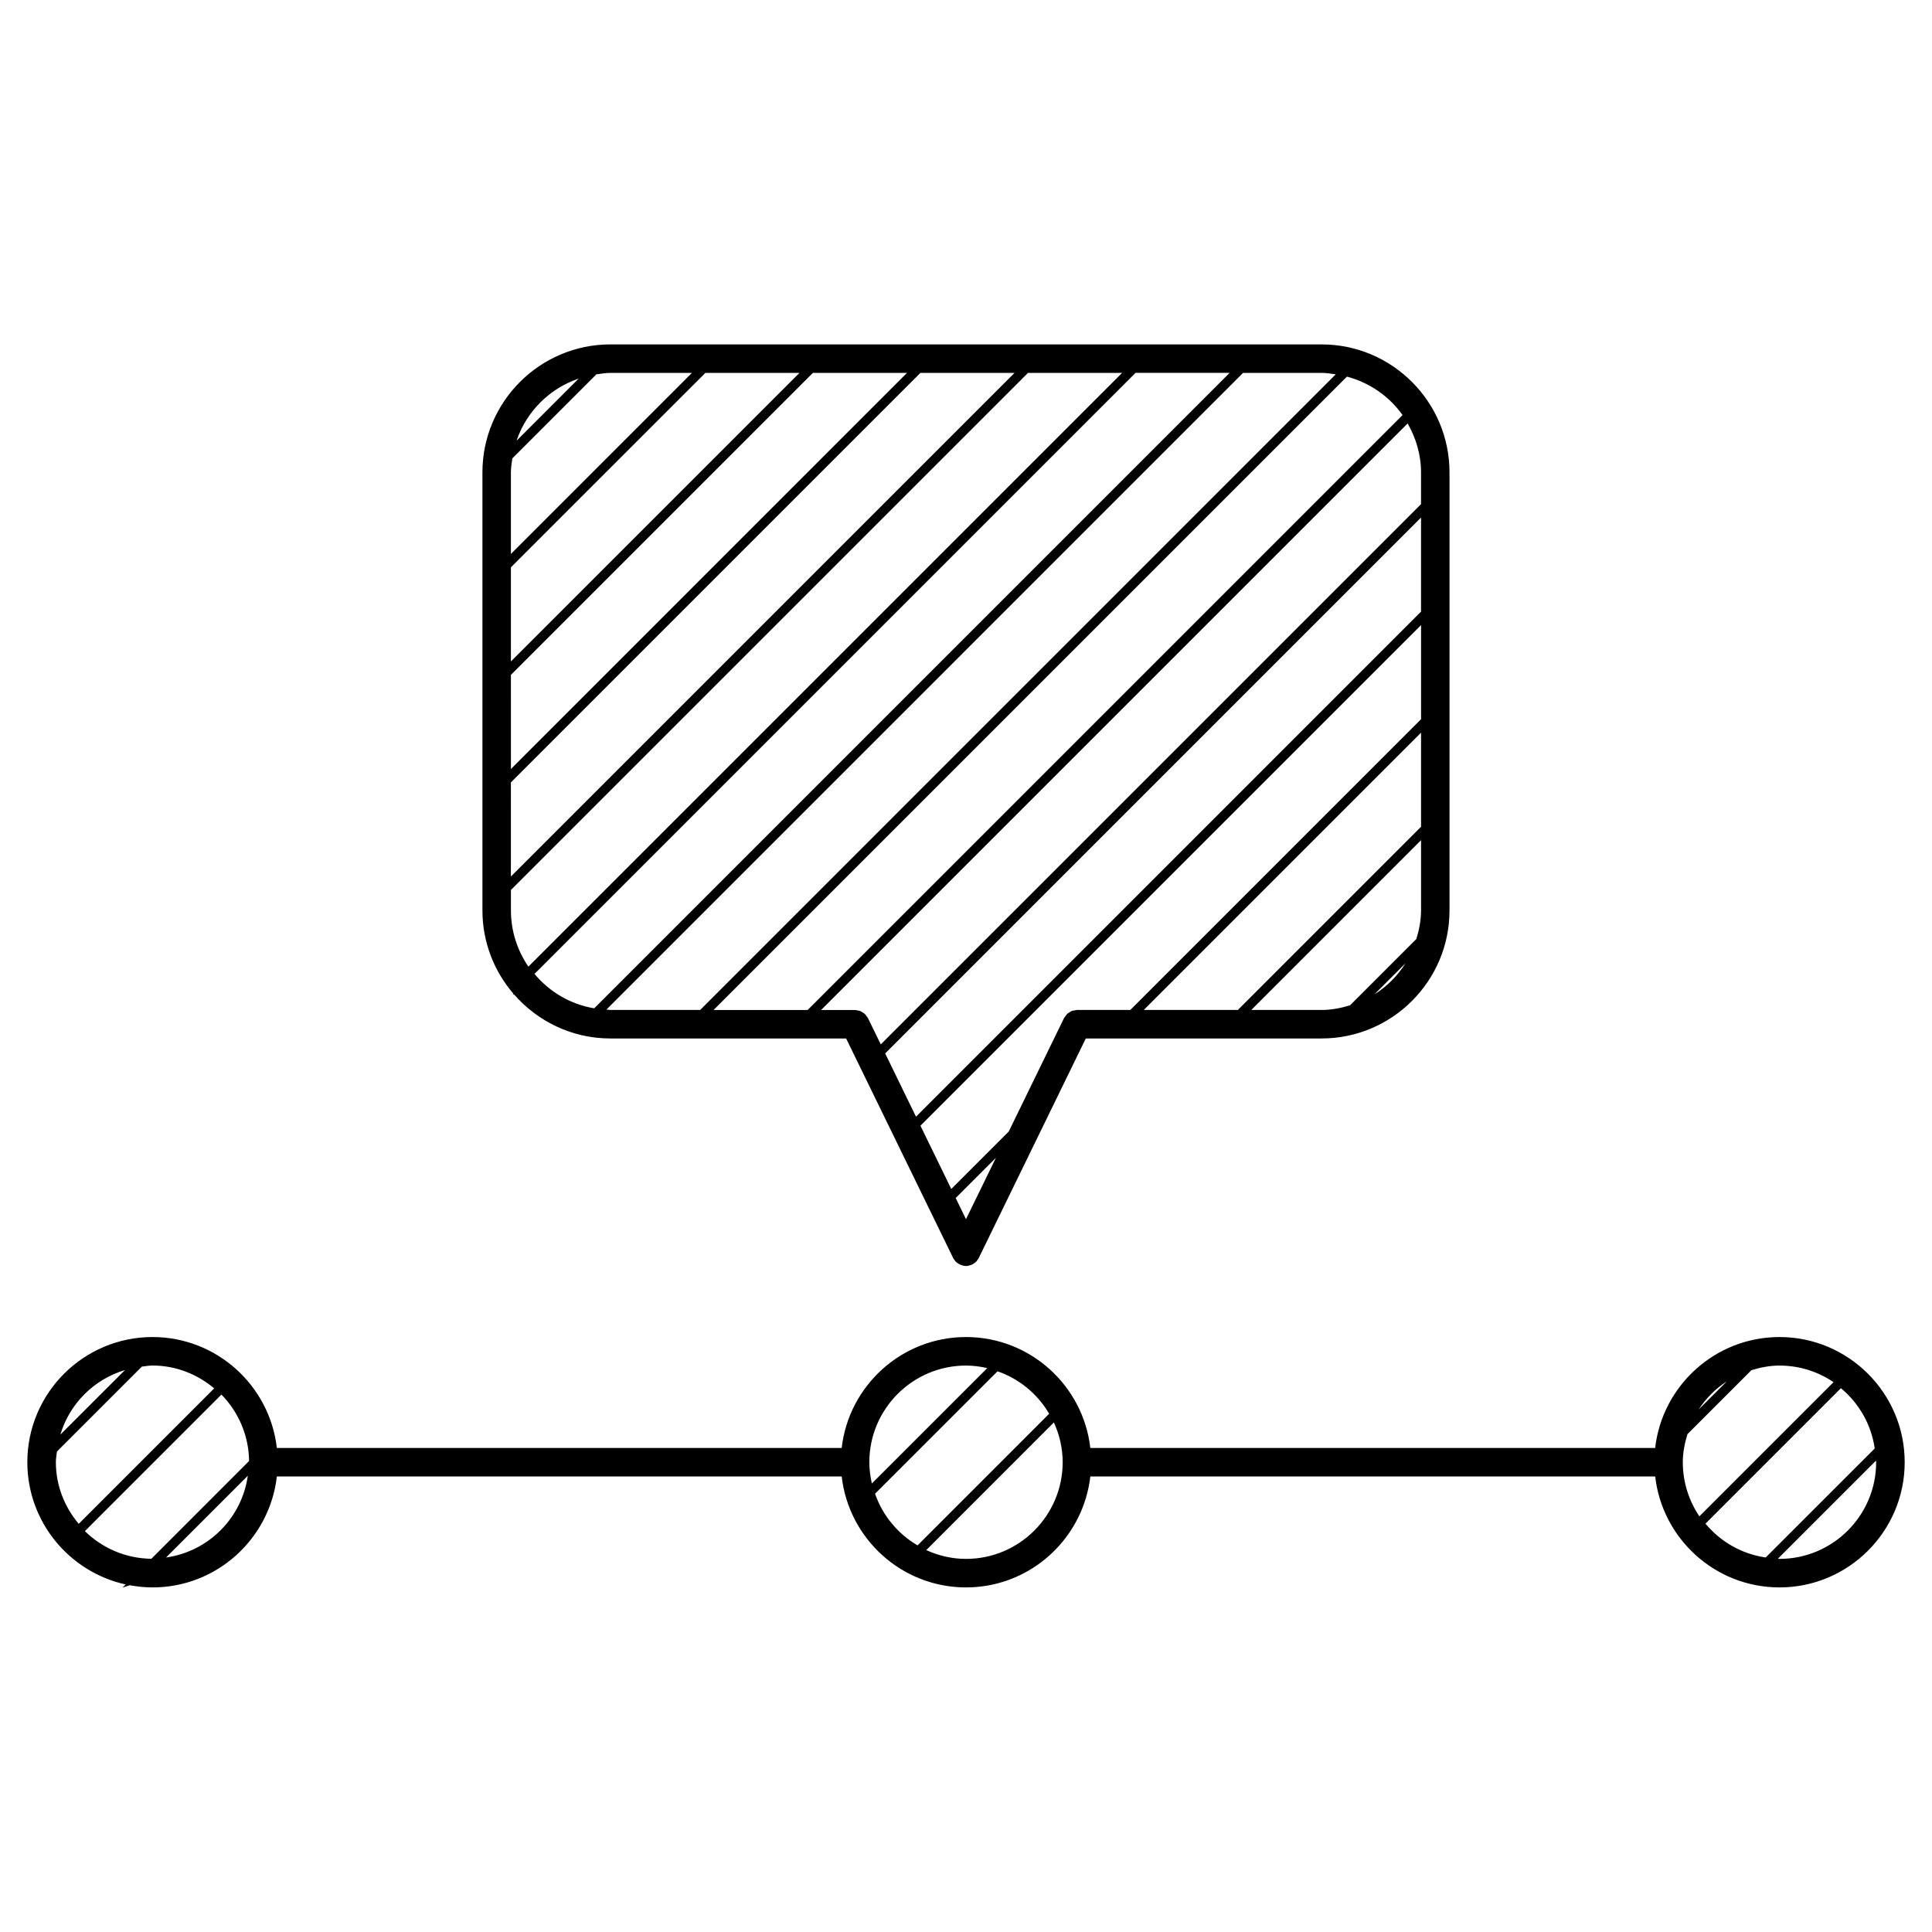
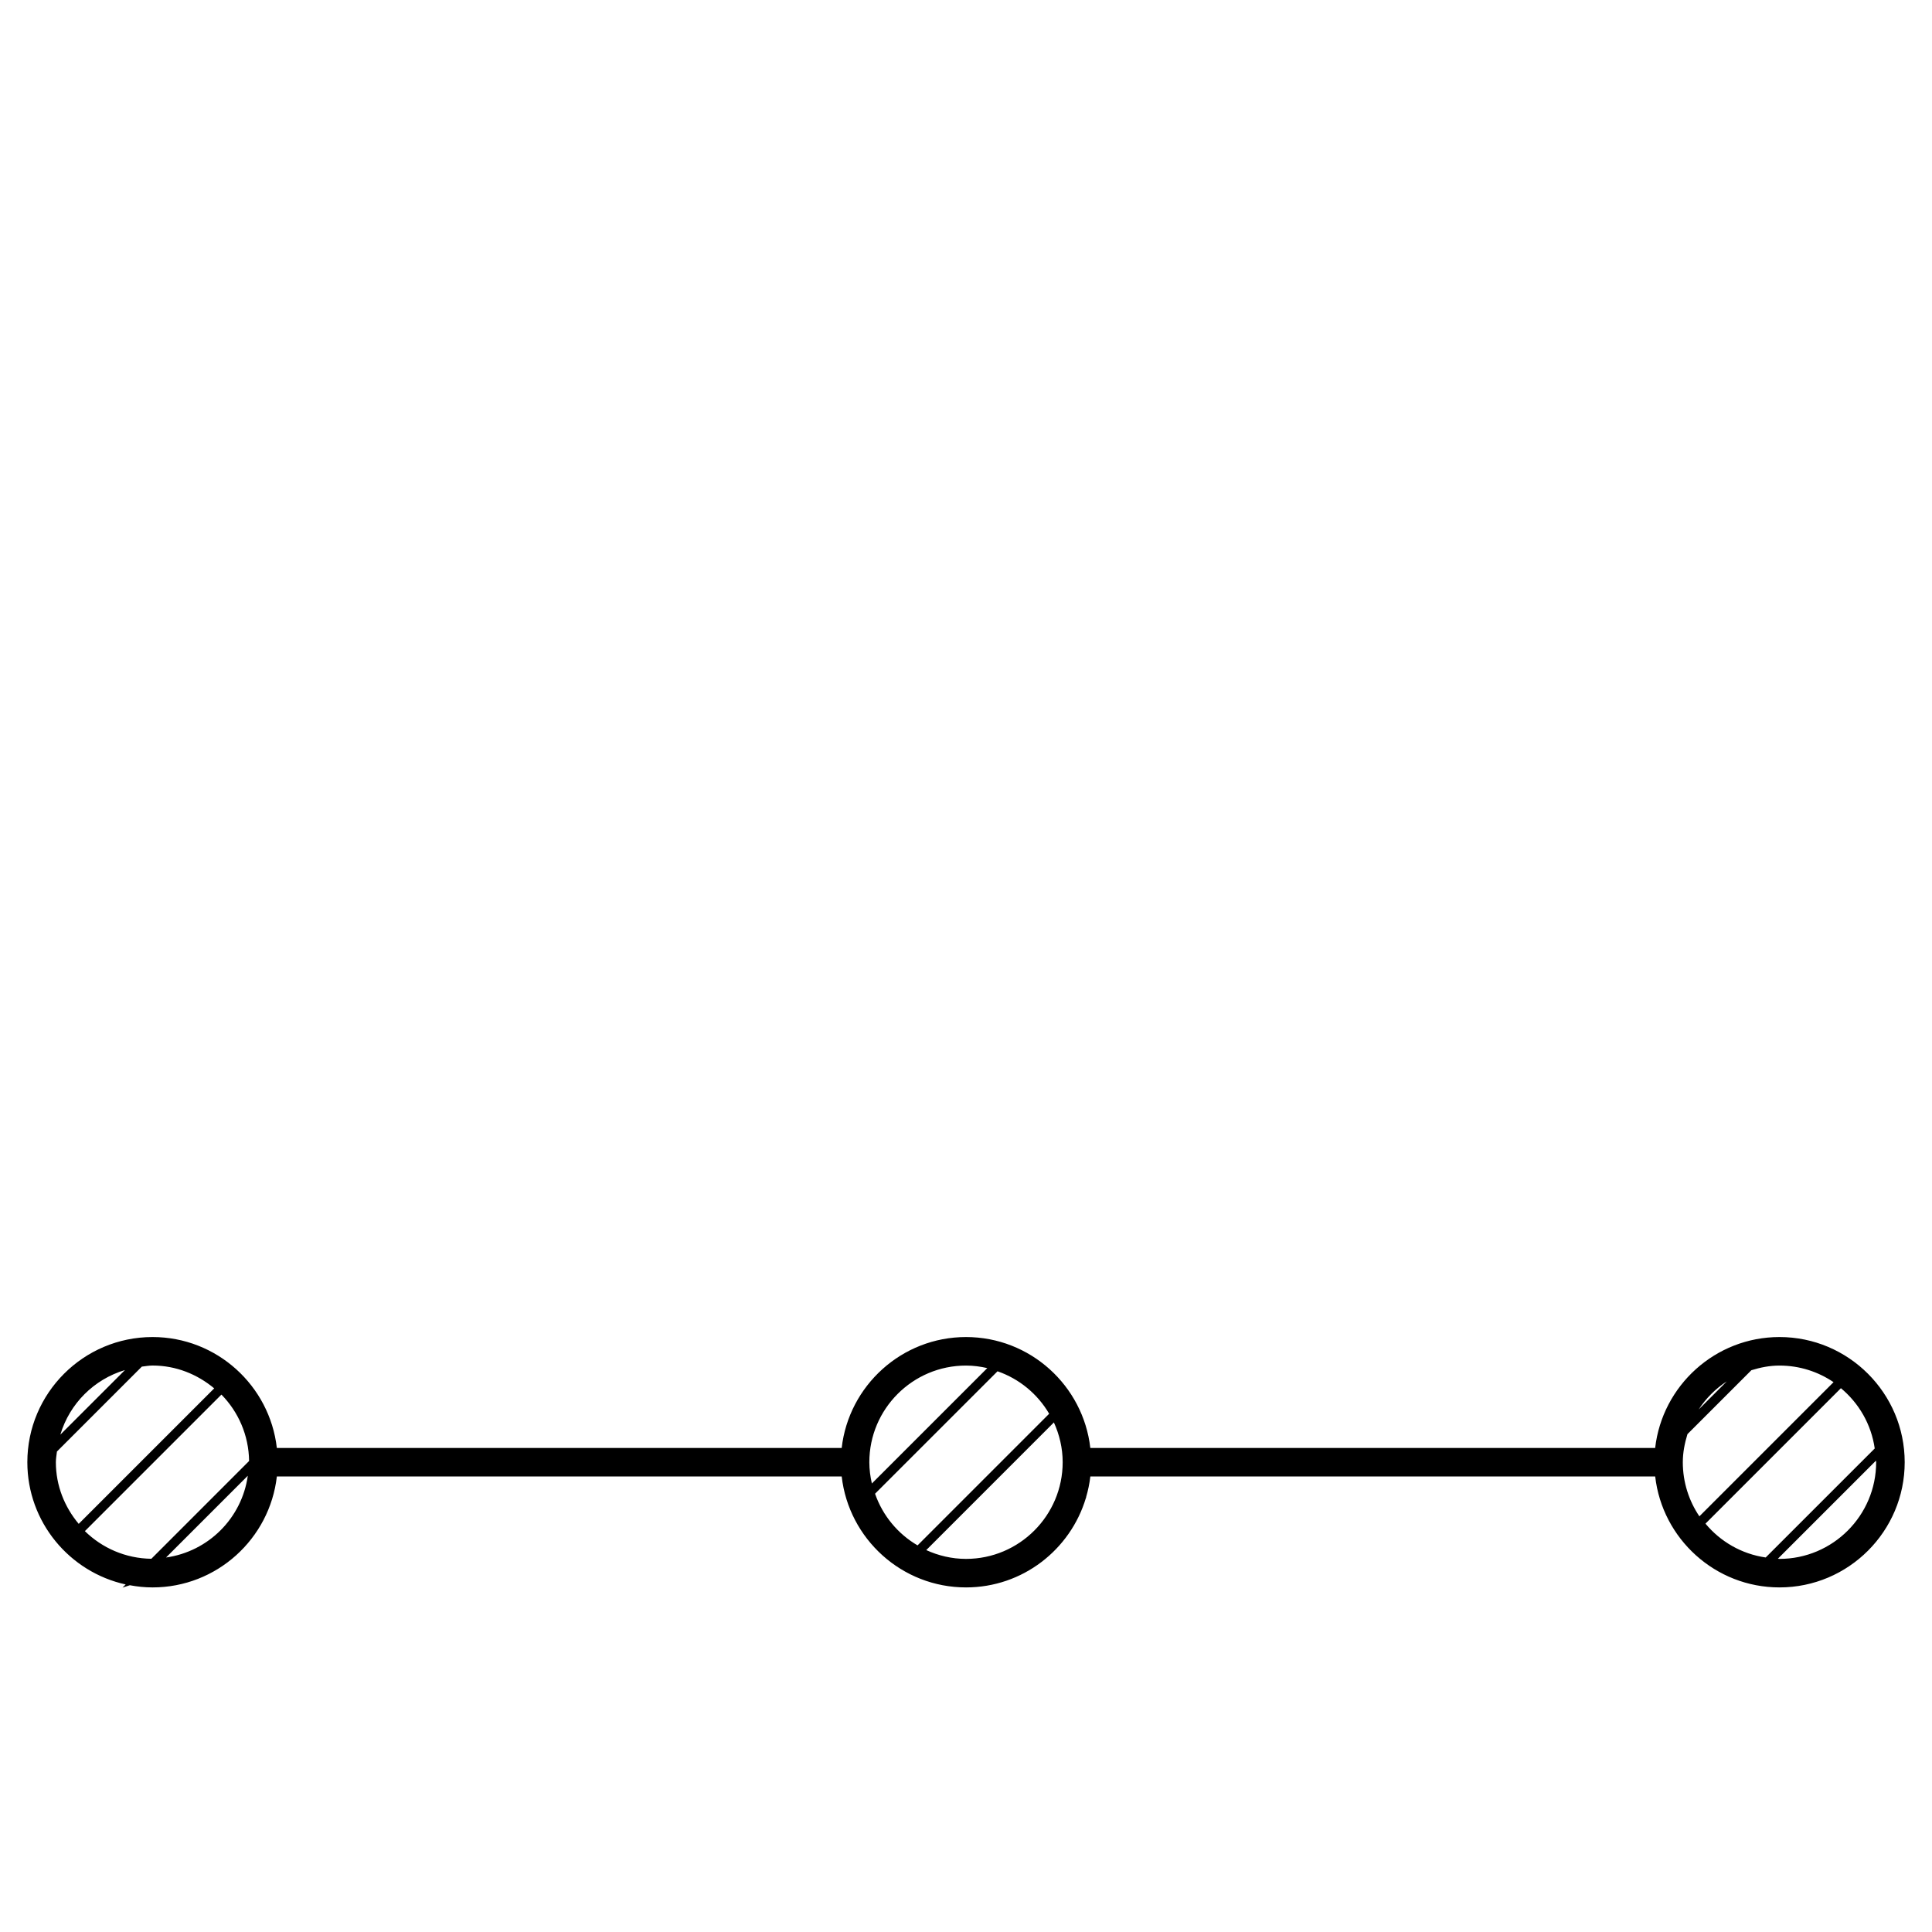
<svg xmlns="http://www.w3.org/2000/svg" fill="#000000" width="800px" height="800px" version="1.1" viewBox="144 144 512 512">
  <g>
    <path d="m615.58 498.33c-17.012 0-31.059 12.883-32.945 29.391h-149.69c-1.883-16.512-15.93-29.391-32.945-29.391-17.012 0-31.059 12.883-32.945 29.391h-149.69c-1.883-16.512-15.93-29.391-32.945-29.391-18.293 0-33.176 14.879-33.176 33.172 0 15.852 11.18 29.125 26.062 32.395l-0.84 0.836c0.641-0.215 1.293-0.414 1.941-0.629 1.953 0.363 3.961 0.578 6.016 0.578 17.012 0 31.059-12.883 32.945-29.402h149.69c1.883 16.52 15.93 29.402 32.945 29.402 15 0 27.668-10.004 31.766-23.695l0.07-0.07c-0.004-0.039-0.012-0.09-0.016-0.137 0.52-1.785 0.91-3.613 1.129-5.5h149.69c1.883 16.52 15.93 29.402 32.945 29.402 18.293 0 33.176-14.887 33.176-33.18-0.008-18.293-14.895-33.172-33.188-33.172zm-438.46 8.746-17.129 17.121c2.469-8.223 8.902-14.664 17.129-17.121zm-18.316 24.426c0-0.961 0.18-1.891 0.289-2.836l22.496-22.496c0.945-0.105 1.863-0.289 2.836-0.289 6.238 0 11.891 2.332 16.34 6.051l-35.906 35.906c-3.723-4.441-6.055-10.102-6.055-16.336zm7.691 18.262 36.184-36.184c4.469 4.555 7.246 10.758 7.332 17.602l-25.902 25.91c-6.852-0.09-13.059-2.863-17.613-7.328zm21.508 6.992 21.668-21.668c-1.59 11.238-10.434 20.078-21.668 21.668zm212-50.867c1.945 0 3.82 0.258 5.637 0.672l-30.586 30.582c-0.414-1.82-0.672-3.688-0.672-5.637 0-14.125 11.492-25.617 25.621-25.617zm-24.105 33.965 32.457-32.449c5.805 2.016 10.621 6.031 13.684 11.254l-34.879 34.883c-5.231-3.062-9.238-7.883-11.262-13.688zm13.57 14.938 33.824-33.832c1.461 3.231 2.328 6.781 2.328 10.539 0 14.133-11.492 25.625-25.617 25.625-3.766 0-7.316-0.863-10.535-2.332zm212.15-44.711-7.461 7.457c1.945-2.973 4.484-5.523 7.461-7.457zm-11.656 21.422c0-2.609 0.508-5.066 1.23-7.441l16.941-16.941c2.371-0.73 4.84-1.23 7.445-1.23 5.309 0 10.238 1.621 14.332 4.398l-35.555 35.555c-2.773-4.098-4.394-9.039-4.394-14.34zm6.004 16.281 35.895-35.895c4.758 3.965 8.039 9.551 8.961 15.973l-28.895 28.887c-6.402-0.922-11.996-4.203-15.961-8.965zm19.613 9.34c-0.141 0-0.277-0.039-0.414-0.051l25.988-25.988c0.004 0.137 0.047 0.277 0.047 0.414 0 14.129-11.492 25.625-25.621 25.625z" />
-     <path d="m280.08 407.67 0.145-0.145c6.223 7.133 15.355 11.68 25.547 11.68h62.461l28.363 58.176c0.125 0.266 0.301 0.484 0.48 0.699 0.035 0.051 0.059 0.105 0.102 0.145 0.309 0.344 0.664 0.598 1.059 0.816 0.039 0.02 0.066 0.059 0.105 0.082 0.055 0.02 0.109 0.012 0.168 0.039 0.469 0.195 0.961 0.332 1.477 0.344h0.004 0.004c0.516-0.012 1.008-0.145 1.477-0.344 0.055-0.031 0.117-0.02 0.172-0.039 0.039-0.02 0.066-0.059 0.105-0.082 0.395-0.215 0.75-0.473 1.055-0.805 0.051-0.059 0.074-0.117 0.117-0.176 0.168-0.207 0.336-0.422 0.465-0.68l28.363-58.176h62.457c18.711 0 33.93-15.219 33.93-33.93v-116.08c0-18.707-15.219-33.926-33.93-33.926h-188.43c-18.707 0-33.926 15.219-33.926 33.926v116.08c0 8.402 3.094 16.09 8.176 22.027 0.008 0.125 0.035 0.242 0.055 0.367zm5.562-5.566 159.29-159.29h24.93l-168.39 168.4c-6.344-1.055-11.863-4.383-15.828-9.113zm92.938 21.066 142.01-142.02v24.938l-133.84 133.85zm21.418 43.926-2.734-5.606 10.676-10.676zm29.395-55.445c-0.195 0-0.367 0.082-0.559 0.105-0.266 0.039-0.527 0.07-0.781 0.156-0.23 0.09-0.418 0.238-0.625 0.363-0.207 0.125-0.418 0.238-0.594 0.402-0.203 0.188-0.336 0.422-0.5 0.648-0.105 0.145-0.25 0.266-0.332 0.434l-14.672 30.102-15.23 15.23-8.172-16.766 132.67-132.67v24.934l-77.051 77.059zm91.199-48.547-48.547 48.547h-24.938l73.484-73.484zm-44.988 48.547 44.988-44.996v18.621c0 2.644-0.508 5.144-1.234 7.559l-17.574 17.578c-2.414 0.73-4.922 1.238-7.566 1.238zm32.605-4.117 8.273-8.266c-2.109 3.348-4.922 6.16-8.273 8.266zm12.383-129.94-143.18 143.18-3.414-7.008c-0.086-0.176-0.238-0.297-0.348-0.453-0.156-0.215-0.293-0.453-0.488-0.629-0.18-0.168-0.387-0.277-0.594-0.402-0.207-0.125-0.398-0.277-0.629-0.363-0.262-0.102-0.527-0.117-0.805-0.156-0.18-0.031-0.348-0.105-0.535-0.105h-8.992l155.43-155.44c2.195 3.848 3.551 8.238 3.551 12.973v8.406zm-4.894-23.598-157.66 157.66h-24.934l167.85-167.85c6.031 1.605 11.227 5.234 14.742 10.195zm-17.711-10.793-168.44 168.45h-23.773c-0.363 0-0.699-0.102-1.059-0.105l168.71-168.73h20.789c1.293 0 2.527 0.203 3.769 0.383zm-218.59 79.648 80.031-80.031h24.934l-104.96 104.97zm0-3.562v-24.938l51.535-51.531h24.938zm0 32.055 108.52-108.52h24.945l-133.47 133.46zm47.969-108.52-47.969 47.969v-21.594c0-1.273 0.203-2.492 0.379-3.723l22.273-22.273c1.23-0.176 2.449-0.379 3.723-0.379zm-30 1.5-16.473 16.473c2.633-7.754 8.719-13.84 16.473-16.473zm-17.969 135.53 137.03-137.03h24.945l-157.34 157.34c-2.91-4.238-4.629-9.359-4.629-14.883v-5.426z" />
  </g>
</svg>